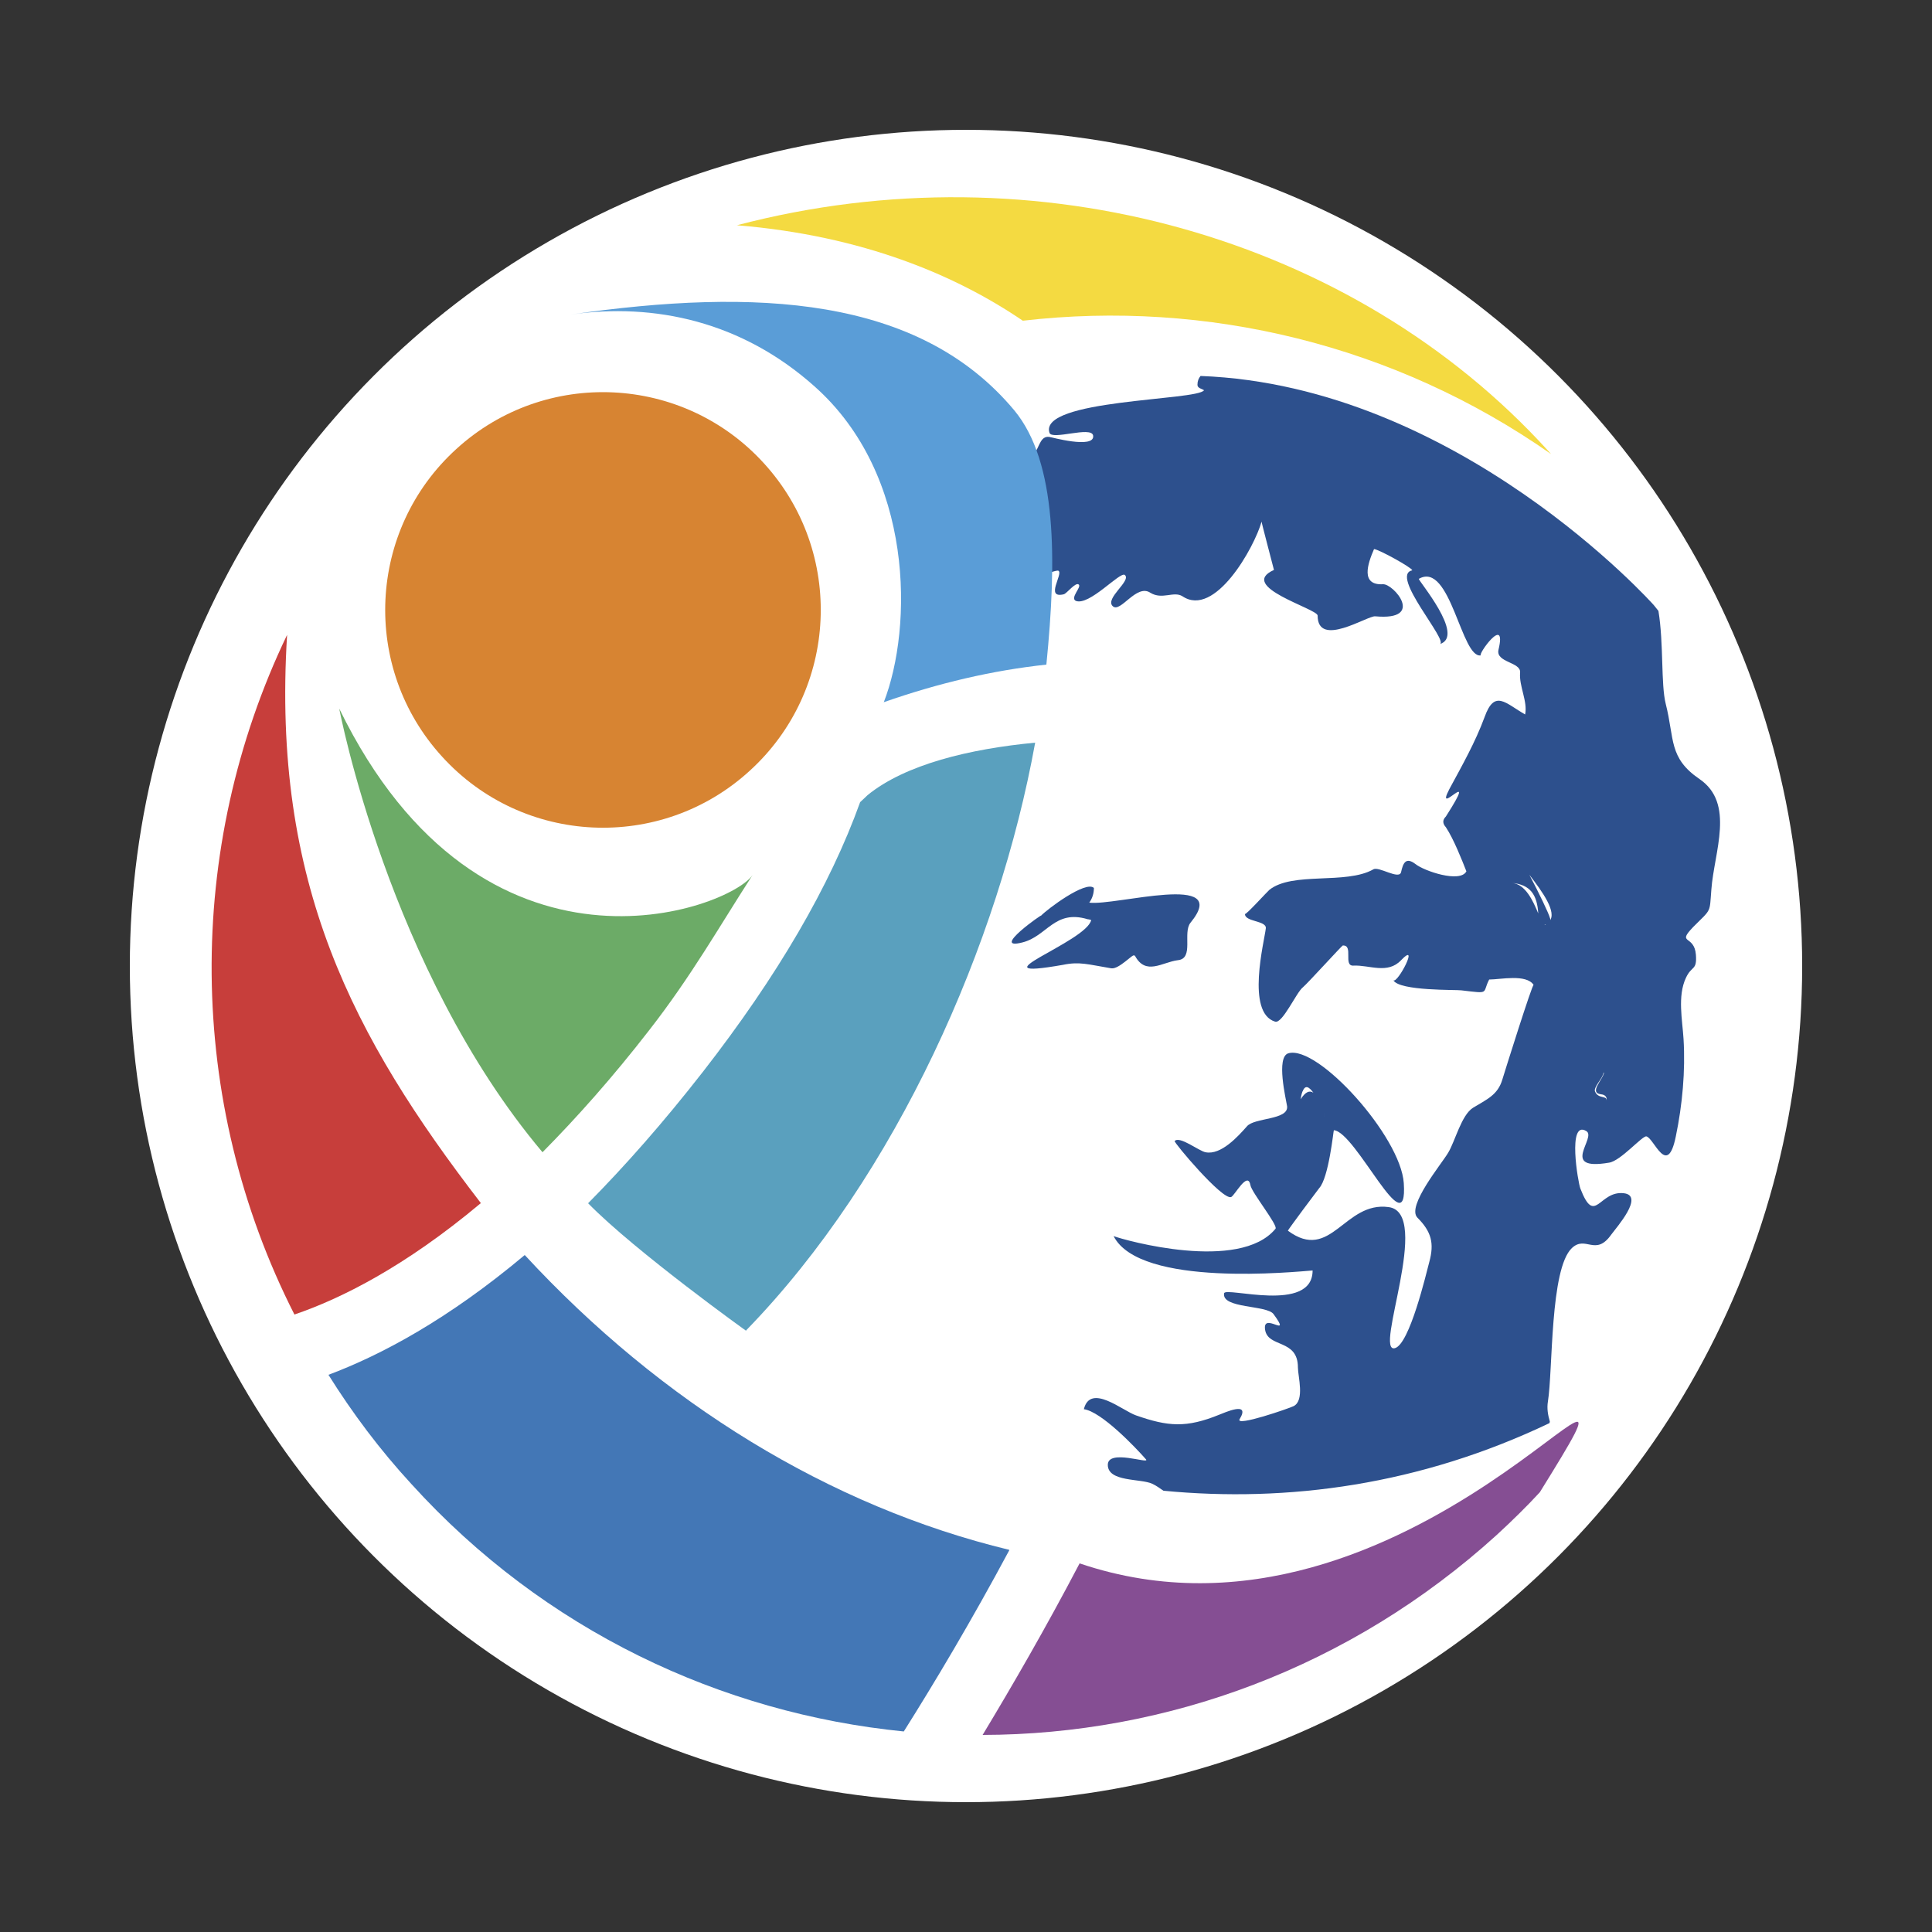
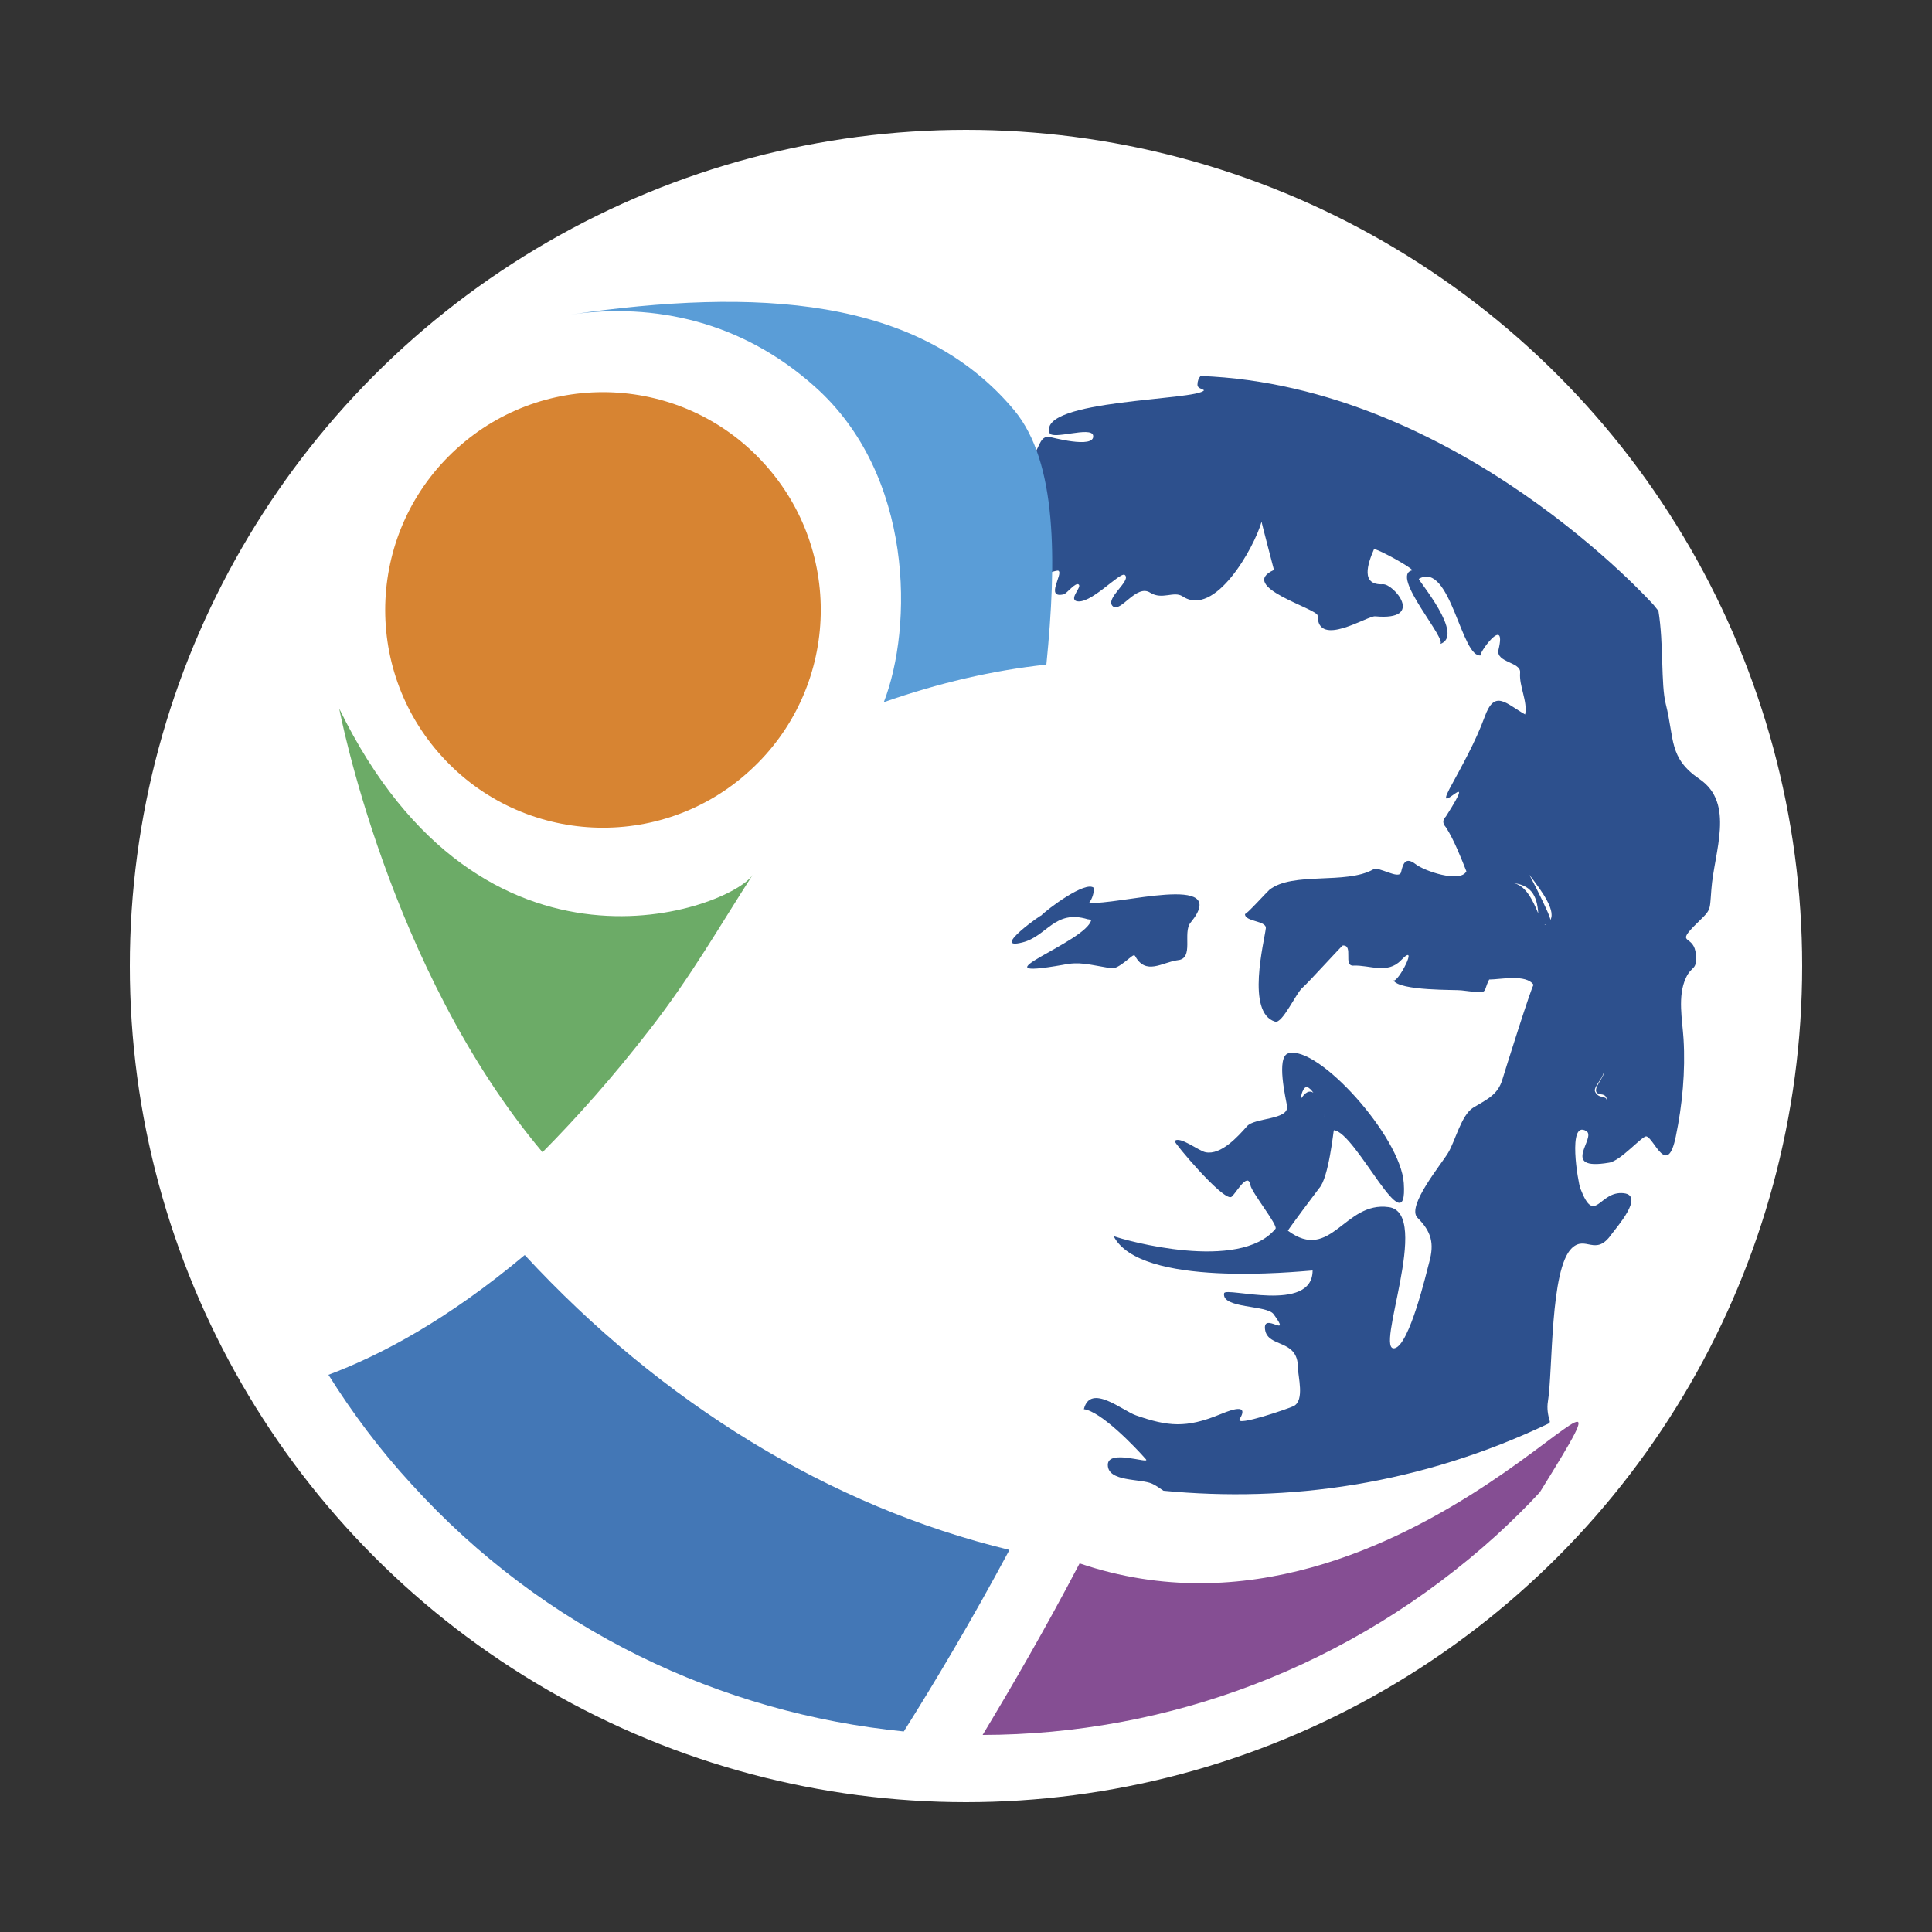
<svg xmlns="http://www.w3.org/2000/svg" id="Capa_1" viewBox="0 0 500 500">
  <rect x="0" y="0" width="500" height="500" fill="#333333" stroke="none" />
  <defs>
    <style>      .st0 {        fill: #d78432;      }      .st1 {        fill: #2d508d;      }      .st2 {        fill: #4377b6;      }      .st3 {        fill: #c73e3b;      }      .st4 {        fill: #fff;      }      .st5 {        fill: #5aa0be;      }      .st6 {        fill: #5a9dd7;      }      .st7 {        fill: #6cab67;      }      .st8 {        fill: #854e93;      }      .st9 {        fill: #f4da41;      }    </style>
  </defs>
  <circle class="st4" cx="250" cy="250" r="216.4" />
  <g>
-     <path class="st9" d="M190.8,58.3c32.6,2.7,56.7,13,73.9,24.7,47.5-5.5,96.3,6.2,136.7,34.5-.3-.3-.6-.7-.9-1-50.1-55-132.1-78.6-209.8-58.2" />
-     <path class="st3" d="M124.4,311.3c-33-42.9-54.1-82.7-50.1-147-26.5,55.2-26.2,120.6,1.9,175.9,12-4.1,28.5-12.3,48.2-28.8" />
    <path class="st8" d="M279.4,404.6c-8.8,16.8-17.5,31.8-25.1,44.4,47.5-.1,95.1-17.3,133.1-51.8,3.9-3.6,7.6-7.2,11.1-11,36.8-59.3-33.3,47.5-119.1,18.4" />
    <path class="st2" d="M261.2,401.1c-46.4-11.2-90-38-125.4-76.3-19.9,16.7-37.2,25.9-50.8,31,6.2,9.9,13.3,19.4,21.5,28.3,34.4,37.9,80.2,59.3,127.4,64,8-12.7,17.5-28.6,27.3-46.9" />
    <path class="st7" d="M140.4,298.2c8.8-8.9,18.1-19.3,27.7-31.7,10.9-14,18.1-26.8,26.7-40.1-5.6,8.7-69.9,33.1-107-43,0,0,12.7,67.4,52.6,114.8" />
    <path class="st0" d="M114.4,195.8c-21-23-19.3-58.7,3.7-79.6,23-21,58.7-19.3,79.6,3.7,21,23,19.3,58.7-3.7,79.6-23,21-58.7,19.3-79.6-3.7" />
-     <path class="st1" d="M233,250.8c.5,0-.4,0,0,0" />
    <path class="st4" d="M282.6,238.2c-.6-.2-.9-.3-.9-.2.3,0,.6.1.9.2" />
    <path class="st1" d="M293.7,247.3c2.8,5.3,7.1,1.7,11.1,1.2,4.3-.4,1.2-7.1,3.3-9.7,10.9-13.3-19.5-4.3-26.2-5.2.8-1.1,1.2-2.4,1.2-3.8-2.1-2-12.1,5.5-13.7,7.2.9-.9-13.4,9.1-4.8,6.9,6.4-1.6,8.3-8.6,16.9-6,0,0,.3,0,.9.2-1.2,5.7-31.3,15.8-7.3,11.6,4.3-.9,6.5-.1,12.5.9,2,.3,5.7-3.9,5.9-3.3" />
    <path class="st1" d="M401.1,367.9c-.5-1.7-.8-3.4-.5-5.2,1.3-8,.5-34.3,6.2-39.7,3.6-3.4,6.1,2.3,10.2-3.5,1.3-1.8,8.7-10.1,3.2-10.7-6.4-.7-7.4,8.6-11.2-1.2-.6-1.5-3.4-17.8,1.5-14.9,2.9,1.6-7.1,10.4,5.9,8.2,3-.4,8.7-7.1,9.7-6.8,2,.5,5.4,10.8,7.6,0,1.7-8.2,2.5-16.9,2-25.2-.3-4.9-1.6-11.1.6-15.8,1.5-3.3,2.9-1.8,2.6-6-.4-5.3-5.1-2.6-.7-7.2,4.8-4.8,4.2-3.5,4.7-9.7.7-9.7,6.2-22.3-3.1-28.6-8-5.5-6.4-10.3-8.7-19.4-1.3-5.1-.5-15.6-1.9-24.1-.4-.5-.8-1-1.2-1.5,0,0-50.6-56.8-117.3-59.3-.5.6-.8,1.3-.8,2.3,0,.9,1.2,1,1.7,1.4-1.7,2.7-42.8,2.3-40,11,.6,2,10.8-1.8,11.3.7.6,3.7-11.7.2-10.8.5-2.9-.9-3,2.5-4.5,4.3,0,0-.1.1-.2.2,2.8,8.7,4.3,19,4.6,30.4.9-.3,1.7-.5,1.9-.4,1.4.7-3.6,7.3,1.4,6.1.8-.2,3.1-3.3,3.9-2.5.7.7-2.3,3.4-.8,4.2,3.5,1.4,11.5-7.7,12.7-6.7,1.8,1.5-5.3,6.1-3.1,8.1,2,1.8,6.1-5.9,9.7-3.5,3.1,1.9,6-.5,8.3.9,8.4,5.7,18.6-12.6,20.5-19.3-.1,0,3.2,12.4,3.2,12.5-9.6,4.3,11.2,10,11.3,11.8,0,8.5,12.9,0,14.9.2,13.1,1.2,4.7-8.5,2-8.3-5.8.3-4-5.2-2.3-9.1,1.3.1,9.8,4.8,9.9,5.5-6,1.2,9.6,18.4,7.1,19.1,6.8-2.1-5.8-16.7-5.4-16.9,8.2-4.7,11,20.9,16.1,19.8-1.2.2,6.8-11,4.5-1.4-.7,3.3,5.9,3.1,5.6,5.9-.3,3.5,2,7.4,1.3,10.8-5.1-2.9-7.9-6.6-10.5.7-2.4,6.5-5.8,12.5-9.1,18.6-4.1,7.9,8.1-7-.9,7.1-.9.9-.9,1.8,0,2.8,2,3,4.2,8.6,5.3,11.4-1.6,3.1-11-.1-13.2-1.9-2.5-1.9-3.2-.2-3.7,2.1-.5,2.1-5.8-1.6-7.2-.7-7.1,4-20.9.5-26.9,5.3-.4.3-6.3,6.8-6.3,6.2-.1,2.1,5.5,1.7,5.4,3.7-.4,3.5-5.2,21.9,2.4,24.2,1.9.6,5.5-7.6,7.2-8.9,1.2-1,10.1-10.8,10.3-10.8,2.9-.2,0,5.4,2.8,5.2,4.1-.2,8.8,2.3,12.3-1.4,4.9-5.1-.9,6.1-2,5.2,1.6,2.8,16.3,2.4,17.6,2.6,7.6.9,5.3.8,7.2-2.8,2.9,0,9.6-1.5,11.5,1.4-.3-.4-7.5,22.5-8.1,24.5-1.2,4-4,5.1-7.6,7.3-3,1.9-4.6,8.6-6.4,11.6-1.7,2.9-10.8,13.8-8,16.8,3.7,3.7,4.4,6.7,3.1,11.5-.8,3-5.1,21.3-8.9,22.3-5.6,1.5,9.7-35-1.6-36.5-11.5-1.6-14.9,14.4-26.1,6.1,0-.2,7.6-10.4,8.1-11,2.5-2.7,3.7-15,3.8-15,5.7.4,19.2,30.5,18.1,13.7-.8-12.1-22.3-35.9-29.9-33.6-3.2,1-.6,11.8-.3,13.7.4,3.6-8.5,2.9-10.4,5.2-2.3,2.6-6.7,7.5-10.7,6.7-1.7-.3-6.7-4.3-8-2.9-.3.3,12.3,15.3,14.6,14.5.9-.3,4.3-6.9,5-3.1.3,1.9,7.2,10.4,6.5,11.3-9.3,11.3-39,3-41.9,1.9,6.8,13.4,47.3,9.2,51.5,8.9,0,11.2-22.6,4.1-22.9,5.9-.7,4,11.1,3,12.8,5.4,4.9,6.7-2.9-.8-2.2,4,.7,4.8,8.5,2.3,8.5,9.8,0,2.3,1.8,8.5-1.1,10-1.2.6-15.1,5.4-14,3.4,3-4.9-4.1-1.6-5.2-1.2-8.6,3.5-13.3,3.1-21.6.2-3.5-1.2-11.8-8.4-13.5-1.6,4.5.6,13.3,9.8,16.1,13,1,1.3-9.9-2.8-9.9,1.4,0,4.5,8.6,3.5,11.5,4.9,1.1.5,2,1.2,2.9,1.8,32.2,3.1,66.4-1.5,99.9-17.5M415.2,277.7s0-.2,0-.5c0,.3,0,.5,0,.5M415.1,277.6s0,0,0,.1c0,0,0,0,0,0,0,0,0,0,0,0,0,0,0,0,0,0-.4,1.8-3.9,5.1-.8,5.5,1.2.1,1.6.8,1.5,1.6,0-1.4-2.1-.3-3-2.3-.5-1.1,2-3.4,2.2-4.9M399.9,239.3c0,0-.2-.1-.2-.1.1,0,.3,0,.4,0,0,0-.1,0-.2.1M401.1,238.4c.1-.2.2-.5,0-.9-.2-.9-2.8-6.4-5.3-11.1,3.4,4.4,7.2,9.7,5.2,12M391.2,228.5c4.9.4,6.6,3.1,6.9,7.9-1.3-3.1-3.3-7.7-6.9-7.9M342.6,288.3s0,0,0,0h0s0,0,0,0c0,0,0,0,0,0,0,0,0,.2.2.5,0,0,0,.1,0,.2,0,0,0,0,0,0,0,0,0,0,0-.1,0-.2,0-.5,0-.6,0,.1,0,.4,0,.6,0,0,0,0,0,.1,0,0,0,0,0-.1,0,0,0-.3-.2-.5M337.1,282.5c.7-1.9,1.7-1.2,2.8.3-1-.7-2.1-.2-3.3,1.7.1-.6.2-1.3.5-2.1" />
    <path class="st4" d="M415.2,277.6s0,0,0,0c0,0,0,0,0,0h0" />
-     <path class="st4" d="M342.6,288.3h0s0,0,0,0h0Z" />
-     <path class="st5" d="M193.1,344.3c39.1-40.2,65.4-100.2,74.8-152.1-16.9,1.6-33.6,5.6-43.4,13.6,0,0-.7.7-1.9,1.8-7.8,21.7-21.4,45-40.7,69.8-10.3,13.2-20.2,24.4-29.7,34,12.1,12.4,41.8,33.7,40.9,33" />
+     <path class="st4" d="M342.6,288.3h0s0,0,0,0Z" />
    <path class="st6" d="M228.8,181.7c14-4.9,28-8.2,42-9.7,2.7-27.1,2.8-52.4-8.3-65.8-24.7-29.6-66.9-31.7-114.8-24.8,21.7-3.1,44.3,1.8,63.1,18.6,25.8,22.9,25.5,62.3,17.9,81.8" />
  </g>
</svg>